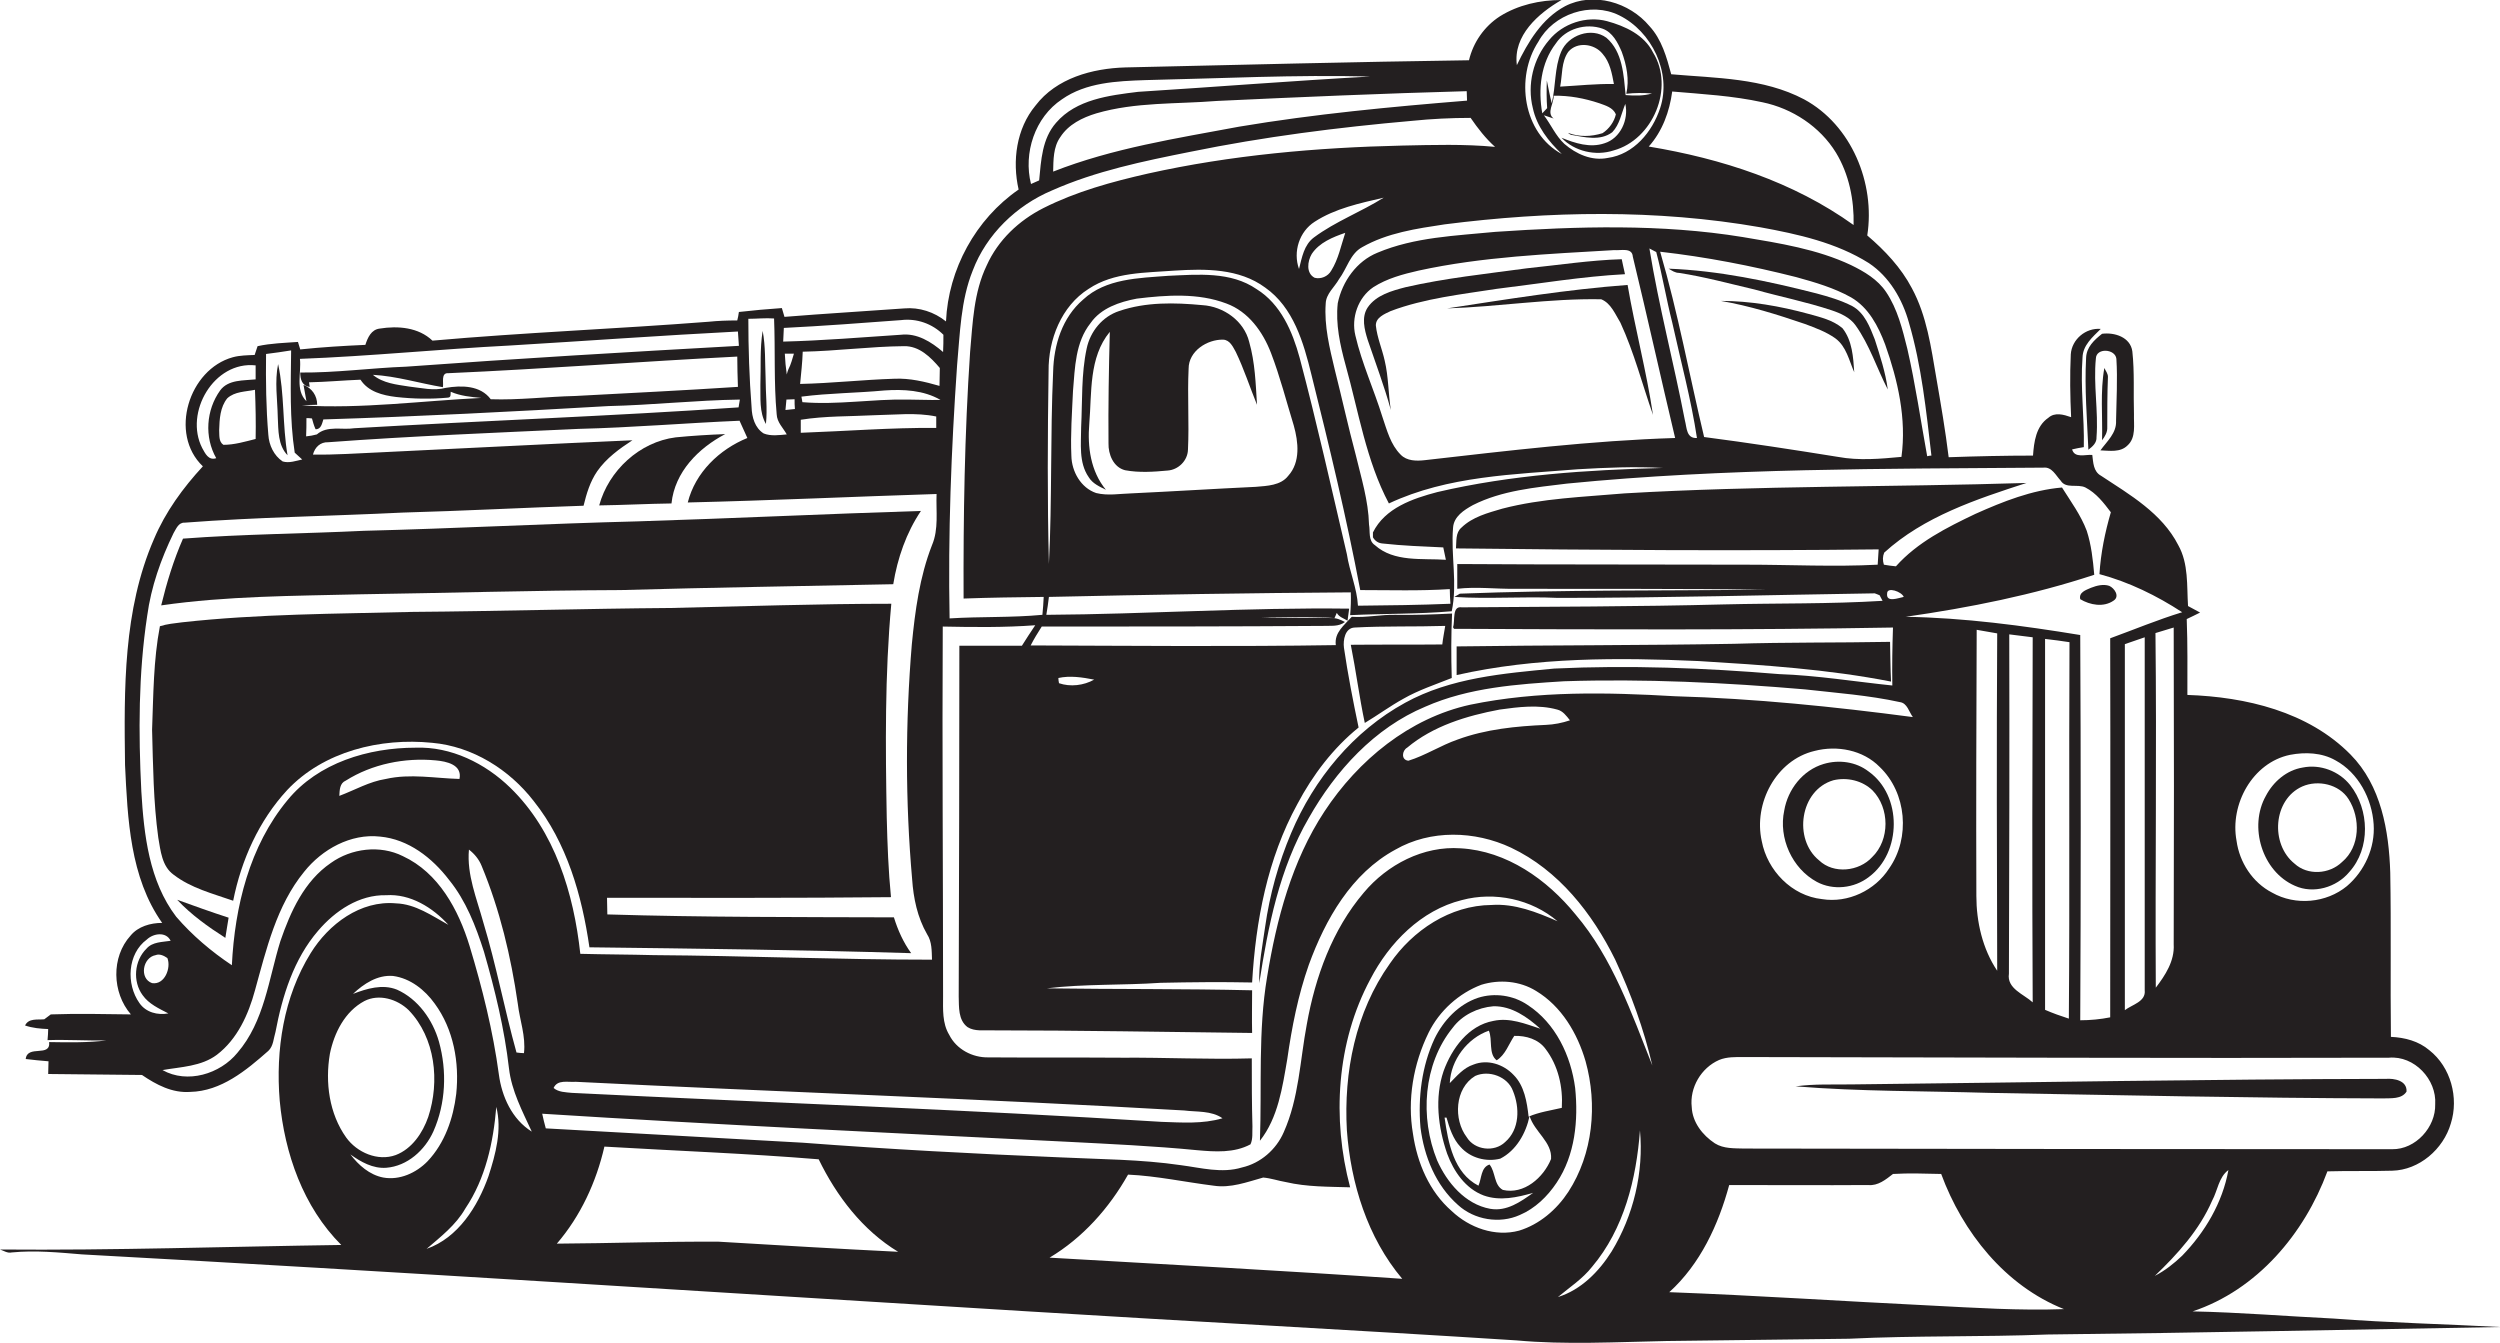
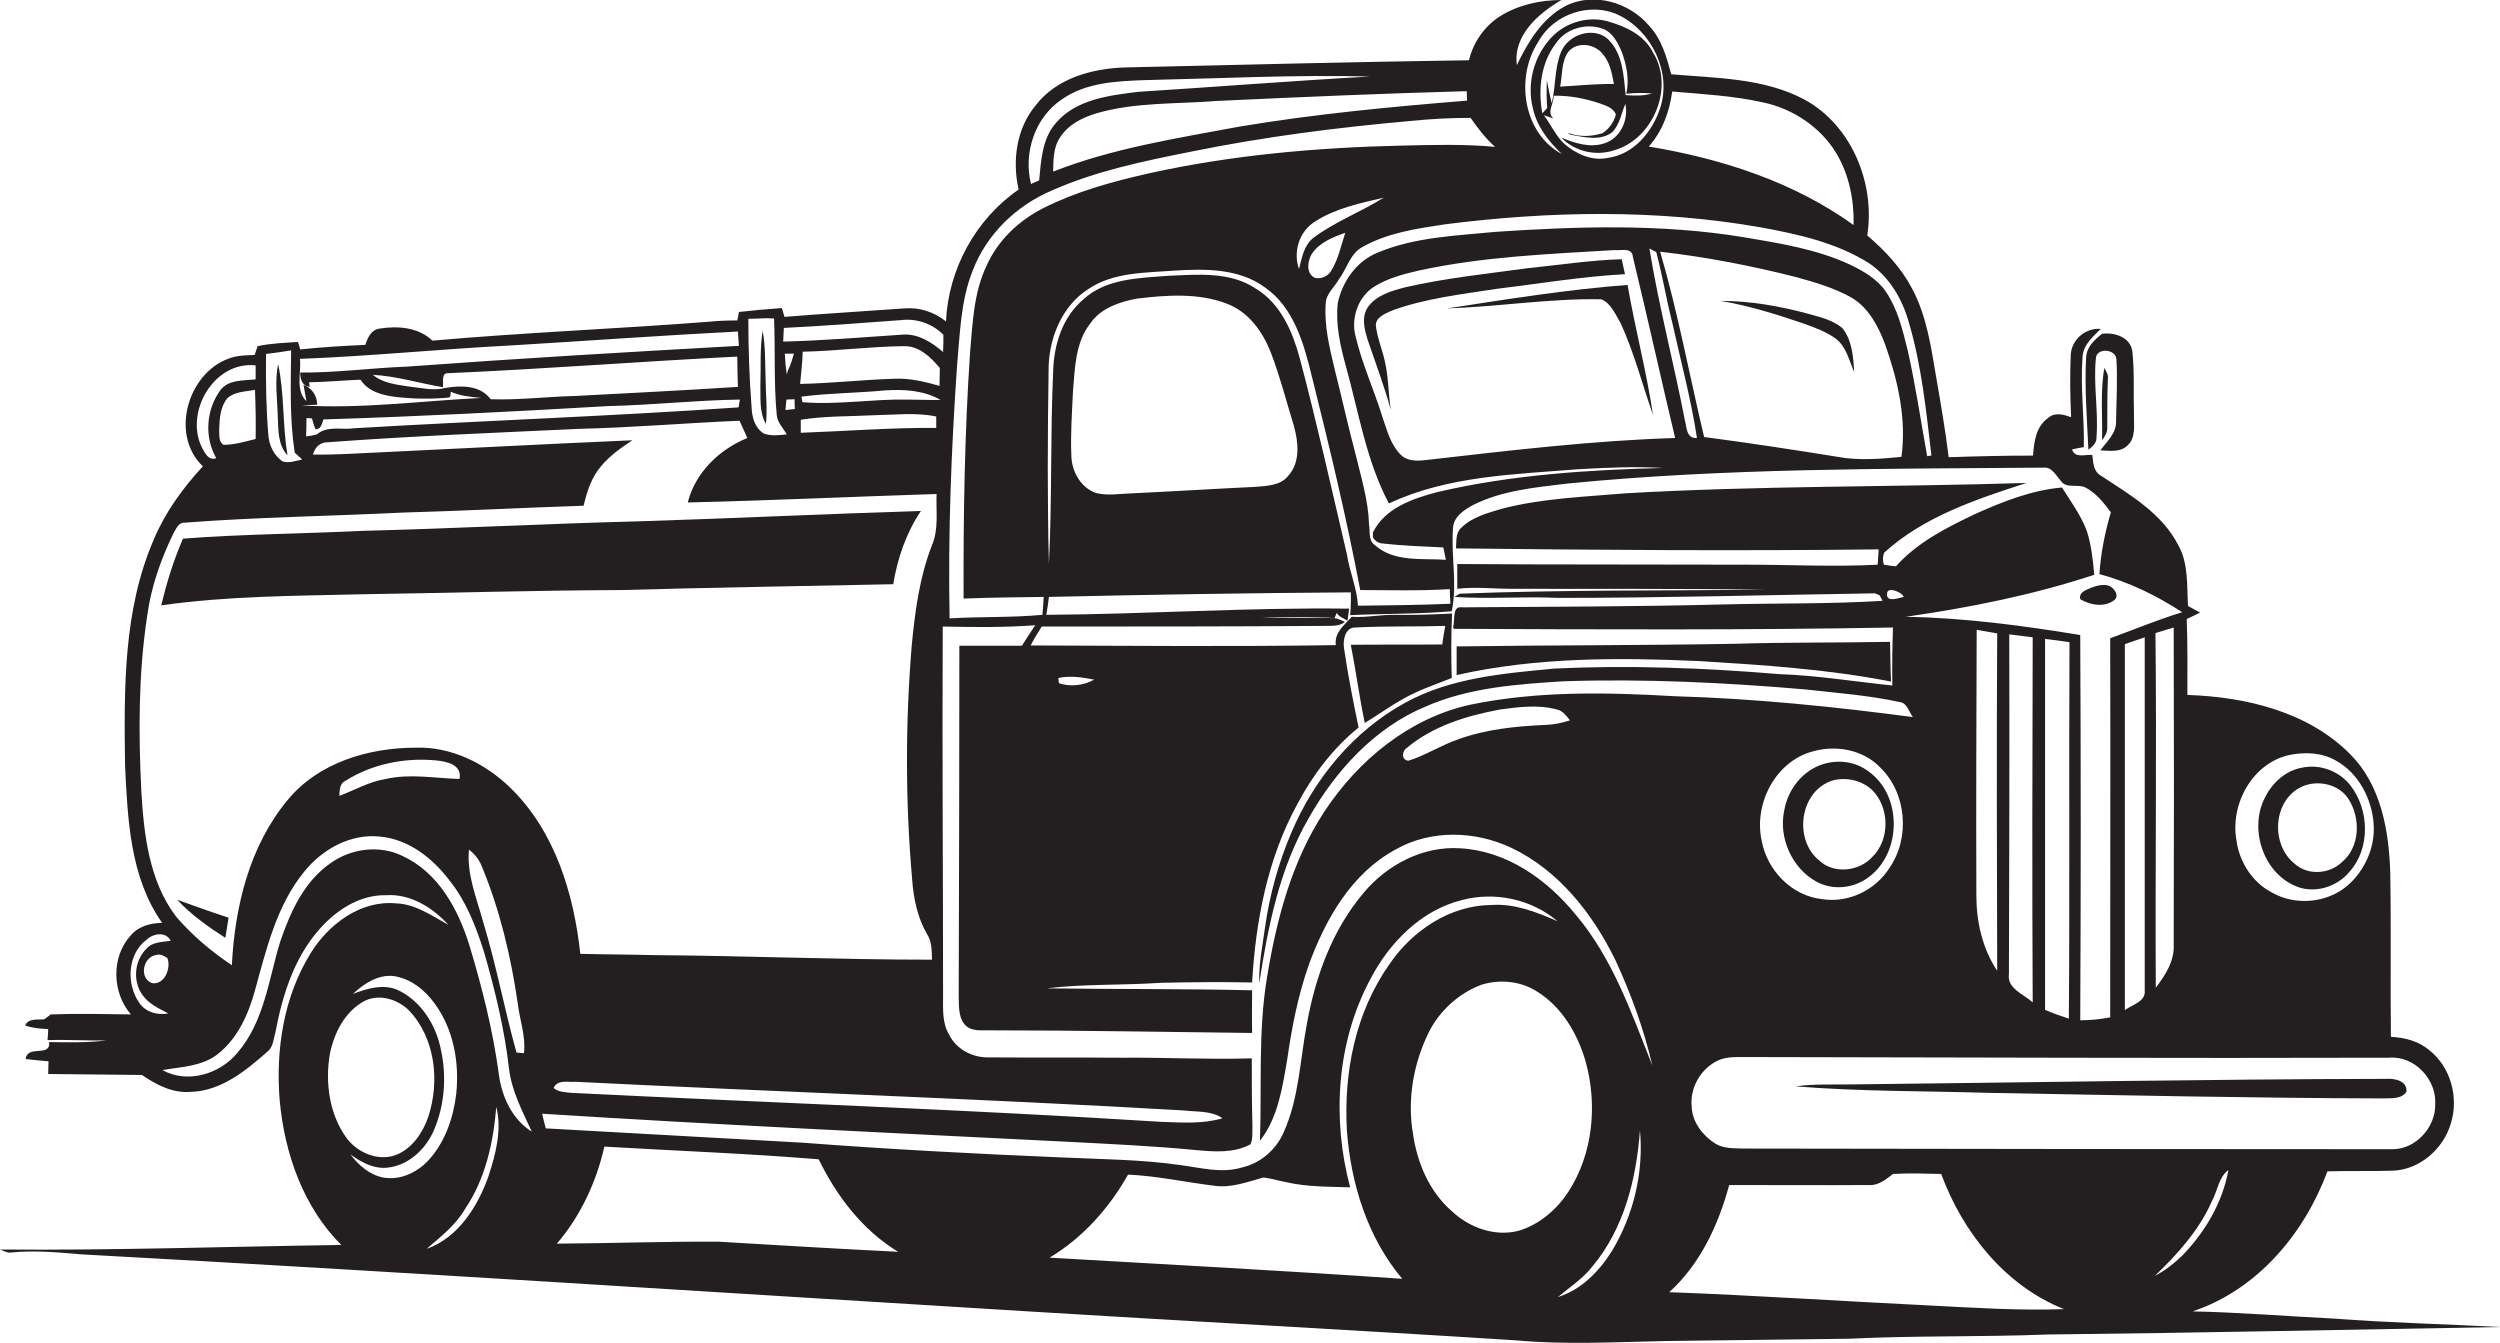
<svg xmlns="http://www.w3.org/2000/svg" version="1.1" id="Layer_1" x="0px" y="0px" viewBox="0 0 767.7 412.4" enable-background="new 0 0 767.7 412.4" xml:space="preserve">
  <g>
    <path fill="#231F20" d="M716.6,404.9c-14.4-0.7-28.8-1.9-43.3-2.2c19.8-6.6,34.3-23.8,41.4-43c6.6-0.2,13.3,0,19.9-0.2   c8.3-0.2,15.7-6.6,18-14.5c2.5-7.9,0-17.3-6.6-22.5c-3.3-2.8-7.5-3.9-11.8-4.1c-0.2-16.8,0.1-33.6-0.2-50.4   c-0.4-12.9-2.8-26.8-12.2-36.3c-13-13.2-32.2-17.7-50.1-18.3c0-7.8,0.1-15.5-0.2-23.3c1.4-0.7,2.8-1.3,4.1-2   c-1.2-0.7-2.5-1.3-3.7-2c-0.4-6.3,0.2-13-3-18.7c-5-9.8-14.9-15.5-23.7-21.3c-2.4-1.3-2.4-4.1-2.7-6.4c-2.1-0.2-5.4,1.1-6.2-1.7   c1.2-0.3,2.4-0.5,3.6-0.7c0.2-9.2-1.1-18.3-0.4-27.5c0.1-3.8,3.1-6.3,5.6-8.8c-4.6-0.4-8.9,3.2-9.2,7.8c-0.3,6.4-0.2,12.9,0.1,19.3   c-2.3-0.8-5-1.6-7,0.2c-3.8,2.6-4.4,7.4-4.7,11.6c-8.6,0-17.3,0.2-25.9,0.5c-1-8.2-2.4-16.3-3.8-24.4c-1.6-9.3-2.9-19-7.5-27.5   c-3.3-6.3-8.3-11.6-13.7-16.2c2.5-16-4.8-33.9-19.4-41.8c-12.5-6.6-27.1-6.5-40.8-7.7c-1.4-5.2-2.9-10.7-6.7-14.8   c-6.1-7.3-17.2-10.6-25.9-6.1c-7.1,3.8-11.4,11-14.8,18.1c-1.2-9.1,6.6-15.9,13.7-20c-6.6,0-13.3,1.5-18.9,5   c-4.8,3.1-8.2,8-9.5,13.5c-35.2,0.5-70.4,1.4-105.5,2.2c-10.2,0.3-21.2,3.3-27.6,11.7c-5.9,7.1-7.2,17-5.2,25.8   c-13.2,9.1-21.6,24.5-22.3,40.5c-3.6-2.9-8.2-4.4-12.8-4c-12.3,0.9-24.5,1.6-36.8,2.6c-0.2-0.7-0.6-2-0.8-2.7   c-4.4,0.3-8.8,0.7-13.2,1.2c-0.1,0.7-0.3,2-0.5,2.6c-3,0-5.9,0.1-8.8,0.4c-28.3,2.2-56.6,3.3-84.8,5.8c-4.3-4.1-10.6-4.6-16.2-3.7   c-2.6,0.3-3.7,2.8-4.4,5c-6.7,0.3-13.4,0.7-20,1.4c-0.2-0.6-0.5-1.7-0.7-2.3c-4.1,0.3-8.3,0.4-12.4,1.3c-0.2,0.7-0.7,2-0.9,2.7   c-2.2,0.1-4.5,0.1-6.7,0.7c-13.5,3.7-19.7,23.5-9.2,33.5c-6.1,6.6-11.5,14-15,22.3c-9.5,21.8-9.2,46.1-8.9,69.4   c0.8,16.5,1.5,34.5,11.4,48.5c-3.6,0-7.4,1.1-9.7,3.9c-6,6.6-5.7,17.5,0.1,24.2c-8.2-0.1-16.4-0.3-24.6,0c-0.5,0.4-1.5,1.1-2,1.5   c-2.1,0.2-4.8-0.4-5.9,1.9c2.3,0.8,4.7,1,7.1,1.1c0,0.8-0.1,2.5-0.2,3.4c6-0.2,12.1,0.2,18.1,0.1c-5.8,0.7-11.7,0.6-17.6,0.5   c0.5,4.8-6.7,0.7-7.2,5.2c2.3,0.3,4.7,0.5,7,0.7c0,1.3-0.1,2.6-0.1,3.9c9.6,0.1,19.2,0.2,28.8,0.3c4.4,3,9.3,5.6,14.8,5.2   c9.5-0.2,17.2-6.6,24-12.6c1.6-1.5,1.6-3.9,2.2-5.8c2.1-11.1,5.6-22.4,13.1-31.1c5.2-6.1,12.6-11.1,20.9-10.9   c7.4-0.5,14.3,3.8,19.1,9.1c-5.1-2.8-10.1-6.4-16.1-6.6c-10.9-1-20.7,6.4-26.2,15.3c-8.3,13.4-10.8,29.7-9.5,45.3   c1.5,16.2,7.2,32.6,18.9,44.3C69.9,382.8,34.9,384,0,383.7c1.2,0.4,2.3,1.2,3.6,0.9c7.2-0.7,14.4,0,21.6,0.6   c96.9,5.3,193.7,11.6,290.5,17.5c50,3.1,99.9,5.7,149.9,8.9c15.3,1.4,30.7,0.5,46.1,0.2c18.7-0.2,37.4-0.5,56.1-0.7   c20.3-1,40.7-0.5,61-1.3c46.3-0.5,92.7-1.5,139-2.3C750.7,406.6,733.6,406.2,716.6,404.9z M703.2,231.8c4.7-0.9,9.8-0.7,14,1.7   c7,3.8,11.2,11.8,11.7,19.6c0.5,7.2-2.8,14.4-8.2,19c-6.3,5.2-15.8,6.1-23,2c-6-3.1-10-9.3-10.9-15.9   C684.7,247,691.7,234.2,703.2,231.8z M733.6,324.8c7.8-0.7,14.7,6.7,14.2,14.3c0.2,7-6,13.9-13.2,13.8c-66.3,0-132.7-0.1-199-0.2   c-3-0.1-6.3,0.1-9-1.6c-3.8-2.5-6.9-6.5-7.1-11.1c-0.7-6,2.9-12.1,8.4-14.5c2.4-1,5.1-0.9,7.7-0.9   C601.7,324.7,667.6,325,733.6,324.8z M557.2,230.6c6.9-1.8,14.9-0.3,20,4.9c8.3,7.9,9.5,21.8,2.9,31.2c-4.3,6.7-12.6,10.7-20.6,9.4   c-9.3-1-16.8-8.8-18.5-17.8C538.4,246.7,545.4,233.4,557.2,230.6z M613.3,298.1c-4.5-6.7-6.4-15-6.4-23c-0.1-27.2,0-54.5,0.1-81.7   c2.1,0.4,4.2,0.7,6.3,1.1C613.1,229,613.2,263.6,613.3,298.1z M617,194.8c2.4,0.3,4.8,0.6,7.2,0.9c-0.1,37.4-0.2,74.8,0,112.1   c-2.7-2.5-8-4.2-7.3-8.8C617,264.3,617.1,229.5,617,194.8z M635.3,312.8c-2.5-0.8-5-1.7-7.3-2.7c0-38,0-76,0-113.9   c2.5,0.3,5,0.6,7.5,1C635.3,235.7,635.6,274.2,635.3,312.8z M652.5,197.8c2-0.7,4-1.4,6.1-2.1c0,36.1,0,72.3,0,108.4   c0.4,3.5-3.9,4.4-6.1,6.1C652.5,272.8,652.5,235.3,652.5,197.8z M662,303.3c-0.2-36.3,0.3-72.6-0.1-108.9c1.9-0.6,3.7-1.1,5.6-1.7   c0.1,32.5,0.1,64.9,0,97.3C667.8,295.1,664.9,299.5,662,303.3z M513.5,28.1c9.3,0.8,18.6,1.3,27.7,3.3c9.2,1.9,17.7,7.5,22.6,15.5   c4,6.6,5.6,14.5,5.4,22.2c-18.5-13.3-40.6-20.4-62.9-24.1C510.5,40.3,512.7,34.2,513.5,28.1z M472.4,12.8   c4.6-8.5,16.1-12.4,24.8-8.1c10,4.9,16.2,17.6,12.6,28.5c-2.4,7.3-8.1,14.2-16.1,15.3c-4.9,1-9.7-1.2-13.3-4.3   c-2.7-2.5-4.1-5.9-6.3-8.8c1,0.3,2,0.7,3,1c-2.3-1.7,0.1-4.7,0-7c4.8-0.1,9.5,0.8,14,2.3c1.9,0.7,4.2,1.3,5.1,3.4   c-0.5,2.3-2.1,4.5-4.1,5.8c-3.5,1.1-7.2,1.2-10.6-0.1c0.2,0.2,0.6,0.5,0.9,0.6c4.1,0.7,9,2,12.7-0.8c2.3-2.4,2.8-5.8,4-8.7   c1.1,4.8-1.5,10.6-6.4,12.1c-4.4,1.5-9,0-13.2-1.7c4,4.2,10.5,5.7,16,3.9c12.1-3.3,18.8-19.3,12.1-30.1c-2.7-5.4-8.6-8.1-14.1-9.6   c-6.4-1.7-13.6,0.7-17.8,5.8c-4.9,5.7-6.8,13.7-5,20.9c1.2,5.6,4.8,10.2,8.9,14.1C467.7,40.9,465.2,23.8,472.4,12.8z M507.3,28.7   c-2.6,0.8-5.4,0.7-8.1,0.5c-0.6-6.1-0.9-13.3-5.9-17.6c-4.6-3.4-11.8-0.8-13.9,4.3c-2.1,5-1.6,10.6-2.9,15.8c-0.6-2.3-1-4.7-1.5-7   c-0.1,2.8-0.1,5.7,0.1,8.5c-0.5,0.5-1,1.1-1.5,1.6c-1.3-7.4-0.5-15.4,4.2-21.5c3-4.5,9.2-6.3,14.3-4.5c3.1,1.1,4.7,4.3,5.9,7.1   c1.5,4.1,2.4,8.6,1.4,12.9C502,28.5,504.6,28.5,507.3,28.7z M495.6,25.8c-5.5-0.1-11,0.5-16.5,0.8c0.7-3.6,0.3-7.6,2.5-10.7   c2.7-3.2,8-2.5,10.5,0.6C494.4,19.1,495,22.6,495.6,25.8z M540.6,69.8c11.5,2.1,23.3,4.7,33.3,11c6.3,4.2,10.3,11.1,12.3,18.3   c3.9,13.3,5.3,27.1,6.9,40.8c-0.3,0-1,0.1-1.3,0.2c-2-11-3.6-22.1-6.1-33c-1.5-6-3-12.2-6.5-17.4c-2.6-3.9-6.7-6.3-10.8-8.3   c-10.4-4.9-21.9-6.7-33.2-8.6c-25.1-4.1-50.7-3.3-76-1.6c-12.2,1.2-24.8,1.6-36.2,6.4c-6.4,2.6-10.8,8.8-12.2,15.5   c-0.7,6.4,0.7,12.8,2.4,19c4,14.3,6.3,29.3,13.3,42.5c18.1-8.5,38.5-8.9,58-10.5c8.7-0.5,17.4-0.9,26.1-0.4   c-23.2,0.6-46.5,2.1-69.2,7.4c-7.6,2-16.1,4.9-19.8,12.4c0,0.4,0,1.2,0,1.5c0.7,1.2,1.7,1.8,3,1.9c6.2,0.7,12.4,0.9,18.6,1.2   c0.2,0.9,0.6,2.9,0.8,3.8c-7.3-0.5-15.9,0.8-21.8-4.5c-2.1-1.4-1.4-4.2-1.8-6.3c-0.2-7.4-2.4-14.4-4.1-21.5   c-2.3-8.6-4.2-17.3-6.4-26c-1.6-6.7-3.3-13.5-2.8-20.4c0.1-3,2.7-5,4.1-7.5c2.4-3.2,3.4-7.8,7.1-9.8c7.7-4.4,16.7-5.7,25.3-7   C475.8,64.8,508.6,64.2,540.6,69.8z M506.5,76.3c0.5,0.3,1.6,0.8,2.1,1.1c1.9,7.2,3.1,14.5,4.9,21.6c2.6,11.8,5.8,23.6,7.6,35.5   c-3.3,0.2-3.1-3.2-3.7-5.4C514,111.5,509.4,94.1,506.5,76.3z M514.4,134.5c-25.7,0.8-51.3,3.9-76.8,6.8c-2.6,0.3-5.6,0.3-7.5-1.7   c-3.1-3.1-4.2-7.5-5.6-11.6c-2.6-8.4-6.3-16.4-8.3-25c-1.3-5.4,0.8-11.6,5.5-14.8c4.2-2.7,9.1-4,13.9-5.1c19.7-4.3,40-5.1,60.1-6.3   c2,0.2,5.5-0.9,5.7,2C505.9,97.4,510,116,514.4,134.5z M509.8,77.3c14.1,1.6,28,4.3,41.8,7.8c5.8,1.6,11.6,3.3,16.8,6.2   c5.4,3.1,8.4,8.9,10.5,14.5c3.9,11,6.6,22.8,5,34.5c-6.5,0.6-13,1.2-19.5,0c-13.7-2.2-27.3-4.3-41.1-6.1   C518.8,115.3,515.3,96.1,509.8,77.3z M385.9,88.8c-8-5.5-18.1-4.5-27.2-4.1c-9,0.7-19.1,0.8-26.1,7.3c-6.4,5.5-9,13.9-9.2,22.1   c-0.9,19.7-0.3,39.4-1.3,59.1c-0.5-19.7-0.4-39.5-0.1-59.2c-0.1-9.7,3.9-20,12.3-25.3c7.8-5.2,17.5-4.9,26.4-5.6   c9.4-0.6,19.8-0.7,27.8,5.2c8.7,6.1,11.8,16.9,14.2,26.7c5.5,22,10.8,44,15,66.2c9.1,0,18.3,0.3,27.5-0.3c0,1.5,0.1,3,0.2,4.5   c-9.5,0.4-18.9,0.5-28.4,0.6c-0.3-5.4-2.6-10.5-3.4-15.8c-4.7-20.1-9.2-40.3-14.5-60.3C396.9,101.8,393.3,93.4,385.9,88.8z    M395.6,146.1c-2.3,3-6.5,3.1-10,3.4c-12.7,0.6-25.4,1.4-38.1,2c-3.6,0.1-7.3,0.8-10.9-0.1c-4.7-1.6-7.5-6.6-7.6-11.4   c-0.3-6.6,0.2-13.3,0.5-20c0.6-7.1,0.7-14.9,5.4-20.8c3.2-4.6,8.9-6.5,14.2-7.5c9.1-1.1,18.8-1.8,27.5,1.5   c6.8,2.5,11.2,8.7,13.7,15.2c2.8,7.3,4.7,14.8,7,22.3C398.7,135.7,399.4,141.9,395.6,146.1z M403.5,72.9c-3.1,2.3-3.7,6.2-4.6,9.7   c-1.9-5.3,0.1-11.5,4.8-14.5c6.3-4.1,13.9-5.7,21.2-7.4C417.9,65.1,410.1,68,403.5,72.9z M413.1,71.5c-1.3,3.9-2.1,8.1-4.3,11.6   c-1,1.8-3.2,2.7-5.1,2.2c-2.7-1.4-2.2-5.1-0.9-7.3C405.1,74.5,409.3,72.8,413.1,71.5z M450.5,30.9c-23.4,1.9-46.8,4.1-70,8   c-19.2,3.6-38.8,6.6-57.1,13.8c0.1-3.6,0-7.5,2.2-10.6c2.5-3.9,6.8-6,11.1-7.3c12-3.5,24.6-2.8,37-3.8c25.5-1.2,51.1-2.3,76.7-3   C450.4,28.6,450.5,30.1,450.5,30.9z M326.1,30.5c7.4-5.2,16.9-5.6,25.6-5.9c23-0.5,46.1-1.7,69.1-1.1c-23.8,1.3-47.5,3.2-71.3,4.7   c-8.9,1.1-19,2.3-25.2,9.5c-4.3,4.9-4.6,11.5-5.2,17.7c-0.6,0.3-1.9,0.8-2.5,1.1C314.2,47,317.8,36,326.1,30.5z M293.9,112.2   c0.9-9.8,1.1-19.9,4.8-29.1c4.2-11.1,13.4-20,24.3-24.6c13.5-6,28.1-9,42.6-11.9c22.5-4.6,45.3-7.5,68.1-9.5   c5.9-0.6,11.9-0.9,17.9-0.9c2.2,3.2,4.6,6.3,7.5,8.9c-9.5-0.9-19-0.6-28.5-0.4c-26.2,0.6-52.5,2.9-78.1,8.6   c-11,2.5-22,5.5-32.1,10.6c-7.5,3.8-13.9,9.8-17.4,17.6c-4,8.3-4.3,17.6-5.1,26.6c-1.7,25.2-2.1,50.5-2,75.7   c8.2-0.3,16.4-0.4,24.6-0.5c-0.1,1.8-0.2,3.7-0.4,5.5c-9.5,0.9-19,0.5-28.5,1.1C291.1,164,292.1,138.1,293.9,112.2z M240.7,100.7   c12-0.6,24-1.5,36-2.4c4.8-0.6,9.6,1.1,13,4.5c0,1.8,0,3.5-0.1,5.3c-3.6-3.1-8-5.9-13-5.3c-12,0.8-24.1,1.8-36.1,2.1   C240.6,103.5,240.6,102.1,240.7,100.7z M278.7,122.7c-10.8-0.2-21.5,1.7-32.3,0.8c-0.1-0.4-0.2-1.3-0.3-1.7   c8.5-1.1,17-1.1,25.5-1.9c5.8-0.4,12-0.1,17.2,2.9C285.4,122.9,282.1,122.7,278.7,122.7z M287.5,131.4c-13.9-0.1-27.7,1-41.6,1.5   c0-1,0-3,0-4c7.5-1.2,15.1-1,22.7-1.4c6.3-0.1,12.6-0.9,18.9,0.4C287.5,129,287.5,130.2,287.5,131.4z M245.7,117.9   c0.3-3.3,0.7-6.6,0.8-9.9c10.4-0.2,20.7-1.6,31.1-1.7c4.7-0.1,8.2,3.4,11,6.7c0,1.9-0.1,3.7-0.1,5.5c-4.5-1.3-9.1-2.4-13.8-2.2   C265,116.6,255.3,117.7,245.7,117.9z M241.5,122.7c0.8,0,1.7-0.1,2.5-0.1c0,1,0,2,0.1,3c-1,0.1-1.9,0.2-2.9,0.3   C241.3,124.9,241.4,123.8,241.5,122.7z M241,108.6c0.7,0,2.1,0,2.8,0c-0.5,1.6-0.9,3.3-1.7,4.8c-0.2,0.5-0.4,1.1-0.5,1.6   C241.3,112.9,241.1,110.8,241,108.6z M237.7,97.8c0.4,9.8-0.1,19.6,0.8,29.4c0.1,2.5,2,4.2,3.1,6.2c-2.3,0.2-4.9,0.6-7.1-0.3   c-2.7-1.7-3.6-5-3.7-8c-0.7-9-1-18.1-1-27.2C232.4,97.9,235.1,97.6,237.7,97.8z M227.2,122.7c-0.1,0.6-0.3,1.8-0.4,2.4   c-39.3,2.7-78.7,4.1-118,6.4c-3.8,0.6-8.3-0.9-11.5,1.9c-1.1,0.3-2.2,0.5-3.3,0.6c0.1-1.9,0.1-3.7,0.1-5.6c0.4,0,1.3,0,1.7,0.1   c0.3,1.1,0.6,2.2,1.1,3.3c1.7,0.1,2-1.8,2.4-3c29.2-0.9,58.4-2.4,87.5-4.1C200.2,124.4,213.6,122.9,227.2,122.7z M137.7,114.6   c29.6-1.3,59.1-3.6,88.7-5.1c0,3.1,0.1,6.2,0.2,9.3c-16.7,1.1-33.4,1.9-50,2.8c-8.6,0.2-17.3,1.3-25.9,1c-3.2-4.3-9-4.3-13.8-3.5   c-3.7,1-7.6,0-11.3-0.4c-3.8-0.6-8-1-11.1-3.6c7.3,0.4,14.3,2.6,21.5,3.8C136.3,117.6,135.3,114.4,137.7,114.6z M92.1,110.2   c21.5-0.8,43-3,64.5-4.1c23.3-1.4,46.7-3.1,70-4.3c0.1,1.5,0.2,2.9,0.3,4.4c-34.1,1.9-68.1,3.9-102.2,6.4   c-10.8,0.4-21.6,1.9-32.5,1.8c0,2,0.5,4.1,2.9,4.4l-0.2-1.4c5.3-0.1,10.5-0.6,15.8-0.8c2.4,3.7,6.8,4.8,10.9,5.3   c5.3,0.6,10.7,0.7,16,0.2c1-0.1,0.7-1.1,0.8-1.8c3,1.3,6.2,1.6,9.4,1.9c-18.4,0.9-36.7,3.4-55.1,2.3c1.6-0.1,3.1-0.2,4.7-0.2   c0-2.8-1.6-5.1-4.2-6.1c0.3,1.7,0.6,3.3,0.9,5C90.6,119.8,92.6,114.5,92.1,110.2z M81.7,108.7c2.6-0.3,5.1-0.7,7.7-1.1   c-0.1,10.5-0.5,21,1.1,31.4c0.8,0.7,1.5,1.4,2.3,2.1c-1.9,0.4-4,1.2-6,0.6c-2.7-1.8-4.2-5-4.4-8.2C81.7,125.3,81.6,117,81.7,108.7z    M62.1,137.6c-5.6-10.9,3.6-26.8,16.4-25.4c0,1.4,0,2.8,0,4.3c-3.7,0.4-8.4,0-10.9,3.4c-4.3,6-4.9,14.3-1.2,20.8   C64,141.5,63,139.2,62.1,137.6z M78.5,134.8c-3.2,0.8-6.5,1.8-9.9,1.8c-1.5-1-1.2-3-1.3-4.5c0.1-3.4,0.3-7.1,2.5-9.8   c2.3-2.1,5.6-2,8.5-2.6C78.5,124.7,78.6,129.8,78.5,134.8z M43.4,243c-0.9-18-0.9-36.1,1.8-53.9c1.2-8.9,4.2-17.4,8.1-25.4   c0.8-1.3,1.5-3.3,3.4-3.2c22.3-1.7,44.7-2,67-3.1c18.5-0.5,37-1.5,55.5-2.1c0.9-3.7,2-7.4,4.2-10.6c2.8-4,6.8-6.9,10.8-9.5   c-25.8,1.1-51.6,2.5-77.4,3.7c-6.9,0.3-13.8,0.8-20.7,0.7c0.6-2.3,2.3-3.9,4.7-3.8c25.6-1.9,51.3-2.9,76.9-4.1   c16.5-0.4,32.9-1.8,49.4-2.5c0.8,1.8,1.6,3.5,2.4,5.3c-8.6,3.5-16,10.6-18.3,19.8c25.5-0.6,51-1.8,76.4-2.6   c-0.2,5.3,0.7,10.8-1.4,15.7c-3.8,9.7-5.2,20.2-6.2,30.5c-2,24-2,48.2,0.1,72.1c0.4,5.8,1.6,11.7,4.6,16.9c1.5,2.3,1.4,5.1,1.5,7.8   c-28.5,0-57-1.2-85.5-1.4c-7.5-0.2-15-0.2-22.5-0.4c-2-18.5-7.8-37.7-21.5-51c-7.7-7.5-18.2-12.7-29.1-12.3   c-14.4,0-29.9,4.6-39.3,16.1c-11.7,14.1-16.2,32.7-17.1,50.7c-6.3-4.2-12.2-9.2-17.1-14.9C45.8,270.6,44.2,256.4,43.4,243z    M363.6,341c3.9,0.5,8.4,0,11.8,2.4c-6.1,1.8-12.5,1.3-18.7,1.1c-60.3-3.8-120.7-5.9-181.1-8.9c-1.9-0.2-4.1-0.2-5.6-1.5   c1.2-2.7,4.4-1.7,6.8-1.9C239,335.3,301.3,337.4,363.6,341z M160.9,323.4c-0.6,0-1.7-0.1-2.3-0.2c-3.7-13.3-6.2-26.8-10.2-40   c-2-7.3-5.1-14.6-4.4-22.3c1.7,1.3,3.1,3,3.9,5c5.6,13.5,9,27.8,11.1,42.3C159.6,313.3,161.5,318.2,160.9,323.4z M141.1,239.2   c-7.5-0.2-15.1-1.7-22.6,0c-5.1,0.8-9.5,3.4-14.3,5.2c0.1-1.8,0.1-3.9,2-4.7c8.1-5.1,18.1-7.1,27.6-6.2   C137.1,233.8,142,234.8,141.1,239.2z M42.8,308c-4.1-5.8-3.7-15.1,2.3-19.5c2-1.9,5.9-2.5,7.3,0.4c-2.5,0.4-5.6,0.3-7.4,2.4   c-3.8,3.7-4.3,10.1-1.2,14.3c1.9,2.7,5,4.1,7.9,5.6C48.4,311.8,44.8,310.9,42.8,308z M46.7,301.9c-4-1.4-2.9-7.9,1.1-8.6   c1.2-0.5,2.6,0.2,3.6,0.9C52.6,297.2,50.6,302.5,46.7,301.9z M101.3,323.6c1.3-6.4,4.6-13,10.6-16.2c4.5-2.3,10.1-0.6,13.6,2.8   c8.2,8.5,9.6,21.9,6,32.8c-1.7,4.9-5,9.8-10,11.7c-5.5,2-11.9-0.8-15.2-5.4C101.1,342,99.8,332.4,101.3,323.6z M117.7,361.6   c-4.2-0.8-7.6-3.8-10.1-7.1c3.2,2.3,6.9,4.4,11,4.1c6.5-0.5,11.9-5.4,14.5-11.2c3.8-8.6,4.2-18.5,1.7-27.5   c-1.9-6.7-6.4-13.1-12.9-16c-4.5-1.8-9.3-0.3-13.5,1.3c3.3-3.1,7.5-5.9,12.3-5.5c5.3,0.7,9.8,4.3,12.8,8.5   c5.8,7.9,7.6,18.1,6.6,27.7c-0.9,7.5-3.5,15.1-8.8,20.7C127.8,360.2,122.7,362.5,117.7,361.6z M150,361.2   c-3.3,9.3-9.3,18.9-19,22.3c4.3-3.7,9-7.3,11.9-12.4c6.2-9.2,8.6-20.3,9.5-31.2C154.2,347,152.2,354.4,150,361.2z M153.2,330   c-1.8-13.4-5.1-26.6-9-39.5c-3.4-11.1-9.5-22.5-20.5-27.6c-7-3.5-15.8-2.4-22.1,2.1c-8.2,5.6-12.4,15-15.5,24   c-3.6,11.6-4.9,24.7-13.2,34.3c-5.3,6.5-15.4,9.6-23,5.3c5.7-1,11.9-1.1,16.7-4.7c6.3-4.8,9.7-12.4,11.7-19.8   c3.5-12.6,6.6-26,15.1-36.4c5.5-6.9,14.3-11.8,23.3-10.8c8.7,0.8,16,6.5,21.2,13.3c5.2,6.4,8.2,14.2,10.7,22   c3.4,11.8,6.3,23.7,7.7,35.9c0.8,6.9,4.1,13.1,7,19.4C157.2,343.7,154.1,336.7,153.2,330z M220.7,381.3   c-16.6-0.1-33.1,0.5-49.7,0.6c7.3-8.5,12.1-18.9,14.6-29.8c21.9,1.3,43.9,2.1,65.8,3.9c5.5,11.3,13.5,21.8,24.4,28.4   C257.5,383.5,239.1,382.4,220.7,381.3z M413.6,347.1c1.2,16.3,6.3,32.9,17,45.6c-36.1-2.5-72.2-4.4-108.3-6.5   c10.2-6.1,18.3-15.2,24.1-25.5c8.8,0.4,17.5,2.3,26.3,3.4c5.2,0.8,10.2-1.1,15.2-2.5c2.4,0.2,4.6,1,7,1.4   c6.4,1.5,13.1,1.4,19.7,1.6c-5.6-21-4.2-44.5,6.2-63.9c5.8-11.2,15.6-21.2,28.1-24.3c10.1-2.7,21.4-0.3,29.4,6.5   c-6.4-2.8-13.2-5.5-20.3-5c-12.7,0.1-24.2,7.8-31.2,18C416.2,310.8,412.6,329.3,413.6,347.1z M466.5,377.9c-7.4,2-15.3-0.9-20.7-6   c-6.9-6-10.6-14.8-11.9-23.7c-1.8-10.5,0.1-21.5,4.8-31.1c3.3-6.7,9.3-12.1,16.2-14.7c5.5-1.7,11.8-1.2,16.8,1.9   c7.8,4.7,12.7,13,15.2,21.6c3.7,13.3,2.3,28.4-5.3,40.1C478,371.5,472.7,376,466.5,377.9z M494.9,384.3c-3.9,6.2-9.4,11.8-16.5,14   c3.6-3,7.6-5.6,10.5-9.3c9.8-11.6,13.6-27,14.7-41.9C504.8,360,501.6,373.3,494.9,384.3z M451.5,216.4c-18.7,4.1-34.4,17-44.8,32.8   c-10,15.2-14.7,33.1-17.6,50.8c-2.8,16.6-1.6,33.6-2.2,50.3c5.6-7.1,6.9-16.4,8.4-25.1c1.4-9.8,3.3-19.5,6.6-28.9   c5.1-14,13.1-28.1,26.6-35.4c10.8-6.2,24.4-5.8,35.5-0.6c14.6,6.9,25,20.2,32,34.4c4.8,10.4,8.8,21.3,11.4,32.5   c-6.4-16.1-12.2-33-23.6-46.4c-8.7-10.7-21.1-19.5-35.3-20.3c-11.4-0.8-22.5,5-29.7,13.6c-9.7,11.4-14.9,25.9-17.5,40.4   c-2.1,11.1-2.4,22.7-7.1,33.2c-2.3,5.3-7.1,9.5-12.8,10.8c-6.2,1.9-12.6,0.1-18.8-0.7c-12.3-1.8-24.7-1.8-37.1-2.4   c-26.4-1.1-52.7-2.5-79-4.5c-26.3-1.5-52.6-2.9-78.9-4.4c-0.4-1.5-0.8-3-1.1-4.5c53.6,3.4,107.3,5.9,161,8.6   c13.4,0.7,26.8,1.3,40.1,2.6c5.5,0.5,11.4,0.9,16.4-1.8c0.8-1.7,0.5-3.7,0.6-5.5c-0.2-7-0.2-13.9-0.2-20.9   c-13.3,0.4-26.5-0.3-39.8-0.2c-13.7-0.1-27.4,0-41.1-0.1c-4.9,0.1-9.8-2.5-12-6.9c-2.2-3.6-1.9-7.9-1.9-11.9   c0-37.8-0.3-75.7-0.1-113.5c9.5,0.2,19,0.3,28.4-0.4c-1.4,2.1-2.8,4.2-4.1,6.3c-6.4,0-12.8,0-19.2,0c0,35.9-0.1,71.8-0.2,107.7   c0.1,3.2-0.2,7.2,2.7,9.4c2.2,1.4,5,0.9,7.5,1c26.6,0,53.3,0.5,79.9,0.8c-0.1-4.4,0-8.7,0-13.1c-21-0.5-42-0.3-63.1-0.6   c11.6-1.4,23.4-0.9,35-1.7c9.4-0.2,18.7-0.3,28.1-0.1c1.1-18.9,4.7-38,13.9-54.8c4.7-8.9,11-17.2,18.8-23.5   c-1.7-8.1-3.3-16.3-4.5-24.5c-0.3-2.3,0.3-6.1,3.3-6.2c9.3-0.5,18.5-0.2,27.8-0.5c-0.3,1.9-0.7,3.8-0.9,5.7   c-9.4,0.1-18.7,0-28.1,0.1c1.6,8,2.6,16,4.3,24c4-2.4,7.8-5.2,11.8-7.4c4.7-2.7,9.9-4.4,14.9-6.4c-0.2-6.6-0.2-13.2,0.1-19.8   c-5.8,0.3-11.6,0.5-17.4,0.4c-4.5-0.1-8.9,0.9-13.4,0.6c-2.3,2.6-5.4,4.8-4.9,8.7c-31.2,0.5-62.5,0.2-93.7,0.1c1-2,2.2-3.9,3.4-5.8   c28.9,0,57.8,0,86.6-0.2c2.2-0.1,4.6,0.3,6.5-1.2c-1.3-0.7-2.7-1.3-4.2-1.2c-7.1-0.3-14.2,0.1-21.3-0.2c7.4,0,14.9-0.4,22.3,0.2   c0.2-0.5,0.5-1.1,0.7-1.6c0.7,1.3,2.2,1.7,3.3,2.4c0.1-0.9,0.4-2.8,0.5-3.7c-31-0.4-62,1.7-93,1.9c0.3-1.8,0.6-3.6,0.8-5.5   c30.9-0.7,61.8-1.2,92.7-1.4c0.1,2.3,0,4.7-0.2,7c10.4-0.5,20.8-0.3,31.2-1.2c1.8-8.5-0.3-17.1,0.4-25.6c0.2-3.5,3.4-5.5,6.1-7   c8.9-4.5,19.1-5.4,28.9-6.6c48.6-4.8,97.5-4.5,146.3-4.9c2.6-0.3,3.8,2.4,5.3,4c1.6,2.6,5.2,0.9,7.6,2.1c3.3,1.7,5.6,4.7,7.8,7.6   c-1.8,6.2-3.1,12.5-3.5,19c9,2.4,17.6,6.6,25.4,11.7c-7.5,2.3-14.7,5.3-22.1,8c0.1,38.8,0,77.6,0,116.4c-3,0.6-6.1,0.9-9.2,0.9   c0.2-39.5,0.2-78.9,0-118.3c-17.7-2.9-35.6-5.3-53.6-5.6c19.6-2.8,39.1-6.7,57.9-12.9c-0.4-4.6-0.9-9.2-2.3-13.5   c-1.8-4.8-4.9-9-7.6-13.3c-9.3,0.8-18.1,4.3-26.6,8.1c-8.8,4.2-17.8,8.7-24.4,16.1c-1.3-0.1-2.5-0.3-3.7-0.5   c-0.4-1.3-0.4-2.5,0.1-3.7c12.2-11.1,28.3-16.4,43.7-21.4c-41.1,1.3-82.3,0.8-123.4,3.2c-12.6,1.1-25.3,1.5-37.6,4.7   c-4.4,1.3-9.1,2.5-12.5,5.8c-1.9,1.6-1.5,4.2-1.7,6.4c43.3,0.5,86.5,0.8,129.8,0.3c-0.1,1.6-0.2,3.1-0.3,4.7   c-13.4,0.7-26.8,0-40.2,0c-29.6-0.1-59.3,0-88.9-0.2c0,2.5,0,5,0,7.6c5.9-0.7,11.9,0.1,17.8,0c25.7,0.1,51.3-0.1,77,0.3   c-31.3,0.3-62.7,0-94,1.2c-0.4,0.3-1.3,0.7-1.7,1c10.6,0.7,21.2-0.2,31.8,0.3c32.4,0,64.9-0.9,97.3-1.4c0.4,0.1,1.2,0.5,1.5,0.6   c0.2,0.4,0.7,1.3,0.9,1.7c-16.2,1-32.5,0.7-48.7,1.1c-26.8,0.7-53.7,0.7-80.5,0.9c-3.1-0.5-2,4.1-2.7,6.1l0.3,0.5   c44.8,0.2,89.9,0.4,134.8-0.4c-0.2,5.9-0.3,11.8-0.2,17.8c-11.6-1.2-23.1-3.1-34.8-3.5c-22.9-1.9-46-2.8-69-1.7   c-15.6,1.5-31.8,2.8-45.8,10.5c-15.9,8.7-28,23.4-35,40c-3.9,9.2-6.6,18.9-8,28.8c-0.8,5.7-2,11.5-1.8,17.3   c2.7-17.5,6.2-35.2,15.2-50.7c8.2-14.5,20.2-27.7,35.8-34.2c13.4-5.9,28.2-6.9,42.6-7.8c24.7-0.8,49.4,0.4,74,2.5   c9.7,1.1,19.5,1.8,29.1,3.9c2.3,0.3,2.8,3,4,4.6c-24.3-3.2-48.6-5.7-73.1-6.4C493.6,212.6,472.3,212.1,451.5,216.4z M482.1,221.2   c-2.4,0.8-4.9,1.3-7.4,1.4c-9.1,0.4-18.4,1.3-27.1,4.5c-5.2,1.8-9.9,4.9-15.1,6.5c-2.3-0.2-2-3.1-0.4-4c8-6.7,18.3-9.8,28.4-11.7   c5.8-0.8,11.9-1.6,17.7,0C479.9,218.3,481,219.8,482.1,221.2z M325,208.2c3.6-0.8,7.4-0.2,11,0.5c-3.2,1.8-7.3,2.3-10.8,1.1   C325.1,209.4,325,208.6,325,208.2z M584.6,183.3c-1.6,0.3-5.5,1.9-5.1-1.1C579.5,180.1,584,181.7,584.6,183.3z M592.8,400.9   c-26.7-1.3-53.4-3.1-80.2-4.1c9.5-8.6,15.1-20.7,18.4-32.9c14.2,0,28.4,0.1,42.7,0c3,0.3,5.4-1.7,7.6-3.4c4.9-0.3,9.9-0.1,14.8,0   c6.6,17.9,19.6,34.3,37.7,41.5C620.1,402.5,606.4,401.6,592.8,400.9z M661.7,391.8c7-6.7,13.7-14.1,17.6-23.1c1.7-3.1,2-7.2,5-9.4   c-1.8,10-7.2,19.1-14.2,26.3C667.6,388,664.8,390.2,661.7,391.8z" />
    <path fill="#231F20" d="M499,84.2c-0.3-1.5-0.7-3-1-4.6c-9.8,0.3-19.5,1.8-29.2,2.8c-12.4,1.7-25,3-37.2,5.8   c-4.2,1.1-9,2.4-11.6,6.2c-2,3-1,6.8,0,10c2.4,7.1,5.1,14.2,7.1,21.5c-0.8-5.1-0.7-10.2-1.9-15.2c-0.8-3.6-2.3-7-2.7-10.7   c-0.1-2.5,2.7-3.6,4.6-4.5c10.4-3.9,21.6-5.1,32.5-6.8C472.8,87.1,485.8,84.9,499,84.2z" />
-     <path fill="#231F20" d="M562.5,95.3c2.7,0.9,5.6,2.2,7.3,4.6c4.3,6,6.5,13.1,9.9,19.7c-0.7-5.3-2.4-10.4-4-15.4   c-1.5-3.8-3.1-8.1-6.9-10.2c-3.5-1.8-7.3-2.9-11-3.9c-14.9-3.8-30-7-45.4-7.6c1,0.6,2,1.3,3.2,1.3c7.8,1.2,15.5,3.3,23.2,5.1   C546.6,91.1,554.7,92.7,562.5,95.3z" />
    <path fill="#231F20" d="M444.4,94.7c15.8-0.5,31.5-3.1,47.3-2.8c3,1.2,4.3,4.6,5.9,7.2c4.2,9.1,6.7,18.9,10,28.3   c-2-13.4-5.5-26.5-7.8-39.9C481.1,88.9,462.8,91.9,444.4,94.7z" />
    <path fill="#231F20" d="M555.4,96.4c-8.8-2.4-17.9-4-27-4c8.8,1.5,17.4,4.2,25.9,7.1c3.2,1.2,6.5,2.4,9.3,4.4   c3.4,2.5,4.2,6.8,5.8,10.4c-0.3-4.6-0.6-9.7-3.6-13.5C562.9,98.3,559,97.4,555.4,96.4z" />
-     <path fill="#231F20" d="M369.2,93.7c-8.5-0.8-17.3-1-25.5,1.8c-5.2,1.7-8.9,6.3-10,11.5c-1.7,7.9-1.3,16.1-1.7,24.1   c0,5.1-0.8,10.9,2.3,15.4c1.2,2,3.3,2.9,5.3,3.9c-4.7-5.7-5.7-13.2-5.1-20.3c0.8-9.5-0.2-20.3,6.3-28.2   c-0.3,11.4-0.5,22.8-0.4,34.2c-0.1,3.4,1.5,7.4,5.1,8.3c4.3,0.8,8.7,0.5,13,0.1c3.3-0.2,6.2-3,6.3-6.4c0.4-8.3-0.2-16.6,0.2-24.9   c0-5.4,5.7-9,10.6-8.9c2.1,0.1,3,2.2,3.9,3.8c2.5,5.2,4.3,10.8,6.5,16.2c-0.4-6.5-0.6-13-2.4-19.3C382,98.5,375.7,94.1,369.2,93.7z   " />
    <path fill="#231F20" d="M235.2,130.2c0.5-4.7-0.1-9.4-0.1-14.1c-0.2-4.8,0-9.7-0.9-14.5c-0.9,5.5-0.5,11.1-0.7,16.6   C233.6,122.2,233.1,126.5,235.2,130.2z" />
    <path fill="#231F20" d="M640.6,109.9c-0.5,9.4,0.3,18.8,0.7,28.2c1.3-1,2.6-2.1,2.5-3.9c0.6-8-1-16.1-0.2-24.1c0.1-3.4,6-3,6.3,0.1   c0.4,6.3,0,12.7-0.1,19c0.2,3.8-2.8,6.3-4.8,9.1c2.8,0.1,6.1,0.7,8.3-1.5c2.7-2.4,1.9-6.4,2-9.6c-0.2-6.4,0.2-12.9-0.5-19.3   c-0.6-4.4-5.5-5.9-9.3-5.4C643.1,104.4,640.7,106.6,640.6,109.9z" />
    <path fill="#231F20" d="M88.3,139.8c-1.6-9.3-0.9-18.8-2.9-28c-1.1,5.4-0.2,10.9-0.1,16.3C85.5,132.1,85.3,136.7,88.3,139.8z" />
    <path fill="#231F20" d="M647.1,131.1c0-5,0-10.1,0.2-15.2c0.1-1.1-0.7-2-1.1-2.9c-1.3,7.3-0.5,14.8-0.7,22.2   C646.4,134,647.2,132.7,647.1,131.1z" />
-     <path fill="#231F20" d="M222.7,133.3c-5.1,0.2-10.1,0.5-15.2,1c-11.1,1.4-20.6,10.2-23.5,20.9c7.4-0.1,14.8-0.5,22.2-0.6   C207.2,144.9,214.5,137.6,222.7,133.3z" />
    <path fill="#231F20" d="M190.6,181.2c27.9-0.8,55.8-1.2,83.7-1.8c1.3-8,4-15.8,8.5-22.5c-29,0.9-58,2.3-87,3.2   c-28,0.7-56,2.2-84.1,2.9c-18.5,0.9-37,1-55.5,2.4c-2.9,6.6-5,13.5-6.7,20.5c20.2-2.9,40.7-2.9,61-3.4   C137.3,182.1,163.9,181.3,190.6,181.2z" />
    <path fill="#231F20" d="M638.8,184c3,1.8,7.2,2.6,10.3,0.4c1.9-1.3,0.2-3.8-1.4-4.5c-1.8-0.6-3.8-0.1-5.6,0.6   C640.5,181.2,638.3,181.9,638.8,184z" />
-     <path fill="#231F20" d="M88.2,242.6c11.2-11.9,28.6-16.1,44.5-14.5c12.4,1.1,23.7,8.2,31.2,17.9c10.2,12.8,14.8,29,17.1,44.9   c32.9,0.4,65.9,0.8,98.8,1.8c-2.4-3.3-4.1-7.1-5.3-11c-29.3-0.1-58.7,0-88-0.9c0-1.7-0.1-3.4-0.1-5.1c29.1,0,58.1,0.1,87.2-0.2   c-0.8-8.1-1.1-16.3-1.3-24.4c-0.4-21.9-0.6-43.9,1.4-65.7c-22.6,0-45.3,0.8-67.9,1.3c-26.3,0.2-52.6,1-79,1.2   c-23.7,0.6-47.4,0.6-70.9,3.2c-2.3,0.3-4.6,0.5-6.8,1.2c-2,10.4-2,21.2-2.4,31.8c0.3,11,0.4,22.2,1.9,33.1c0.7,4,1.1,8.8,4.7,11.4   c5.3,4.1,12,5.8,18.3,8C74.1,264.1,79.5,252,88.2,242.6z" />
    <path fill="#231F20" d="M521.7,203c19.7,1.2,39.6,2.5,59,6.3c-0.2-4.1-0.2-8.1-0.3-12.2c-16,0.3-31.9,0.1-47.9,0.6   c-28.4,0.5-56.8,0.4-85.2,0.8c0,2.9,0,5.9,0,8.8C471.7,201.8,496.9,201.9,521.7,203z" />
    <path fill="#231F20" d="M557.9,270.8c5,2.7,11.5,2,16-1.5c10.1-7.5,10.3-25-0.1-32.4c-3.9-3-9.1-3.7-13.8-2.3   c-6.4,1.9-11,7.8-12.1,14.3C546.1,257.3,550.3,266.7,557.9,270.8z M563,239.6c4.2-1,8.9,0.1,12,3.1c5.3,5.4,5.4,15.2-0.1,20.5   c-4,4.4-11.8,5.3-16.3,1C550.6,257.7,552.7,242.6,563,239.6z" />
    <path fill="#231F20" d="M704.7,272c5.7,2.6,12.8,0.5,16.7-4.2c6.6-7.3,6.2-19.2,0.3-26.7c-3.4-4.3-9.2-6.5-14.6-5.4   c-4.9,0.8-9,4.3-11.3,8.7C690.5,253.8,694.6,267.6,704.7,272z M707,241.5c4.8-2.1,11.3-0.7,14.2,3.9c3.7,5.8,3.6,14.6-2,19.3   c-3.9,3.8-10.6,4.2-14.6,0.5C697.1,259.2,698,245.5,707,241.5z" />
    <path fill="#231F20" d="M69.2,288c0.3-2.1,0.7-4.2,1-6.2c-5.3-1.7-10.5-3.6-15.8-5.5C58.7,280.9,63.9,284.6,69.2,288z" />
-     <path fill="#231F20" d="M483.7,334.1c-1.3-9.9-6-19.9-14.6-25.5c-4.4-3-10.2-3.8-15.2-2.2c-6,2-10.7,7-13.4,12.6   c-3.9,8.4-5.1,18-4.3,27.2c1.1,8.9,4.7,17.8,11.5,23.8c5,4.6,12.8,5.9,19,3.1c4.7-2,8.5-5.7,11.3-9.9   C483.7,354.7,484.7,344,483.7,334.1z M457.6,371.2c-7.7-1.4-13.3-8.1-16.3-14.9c-5.3-13.1-4.3-29.5,4.8-40.7   c2.9-3.9,7.7-6.2,12.5-6.6c5.6-0.1,10.4,3.3,14.4,6.9c-4.6-1.5-9.4-3.5-14.4-2.4c-7.7,1.4-12.8,8.5-15.3,15.4   c-2.8,8.2-1.7,17.3,1.1,25.4c2,5.4,5.6,10.7,11.2,12.8c5,1.8,10.3,0.6,15.2-0.8C467,369,462.7,372.1,457.6,371.2z M476.3,355.9   c-2.3,5.7-8.3,11-14.8,9.5c-2.8-1.5-2.2-5.5-4.1-7.8c-2.7,0.9-2.4,4.3-3.4,6.5c-7.6-3.9-9.3-13.2-10.4-20.9l0.6,0   c0.9,3.2,2,6.6,4.3,9c3,3.4,7.9,4.7,12.2,3.6c4.9-2.5,7.9-7.8,9-13.1C471.2,347.6,476.7,350.7,476.3,355.9z M453,330.4   c4.2-1.9,10,0.2,11.6,4.6c2.1,5.1,2.1,11.8-2.4,15.7c-3.3,3.2-9.4,2.5-11.8-1.5C446.3,343.8,446.7,334.2,453,330.4z M479.6,340.2   c-3.4,0.8-7,1.3-10.2,2.7c-0.5-4.5-1.3-9.5-4.6-12.8c-3.1-3.3-8-4.9-12.3-3.2c-3.1,1-5.1,3.5-7.3,5.7c0.3-7.1,5.4-13.8,12-16.1   c1.2,2.8-0.2,7.1,2.4,9.1c2.7-1.7,3.7-5,5.4-7.5c3.6-0.1,7.4,1,9.6,4C478.5,327.2,480,333.8,479.6,340.2z" />
    <path fill="#231F20" d="M731.7,337.3c2.5-0.1,5.8,0.3,7.3-2.1c0.2-3.4-3.8-4.1-6.4-3.9c-54.6,0.1-109.3,1.1-163.9,1.7   c-5.8,0.1-11.6-0.2-17.3,0.6c19.7,1.6,39.6,1.4,59.4,2C651,336.3,691.3,337.2,731.7,337.3z" />
  </g>
</svg>